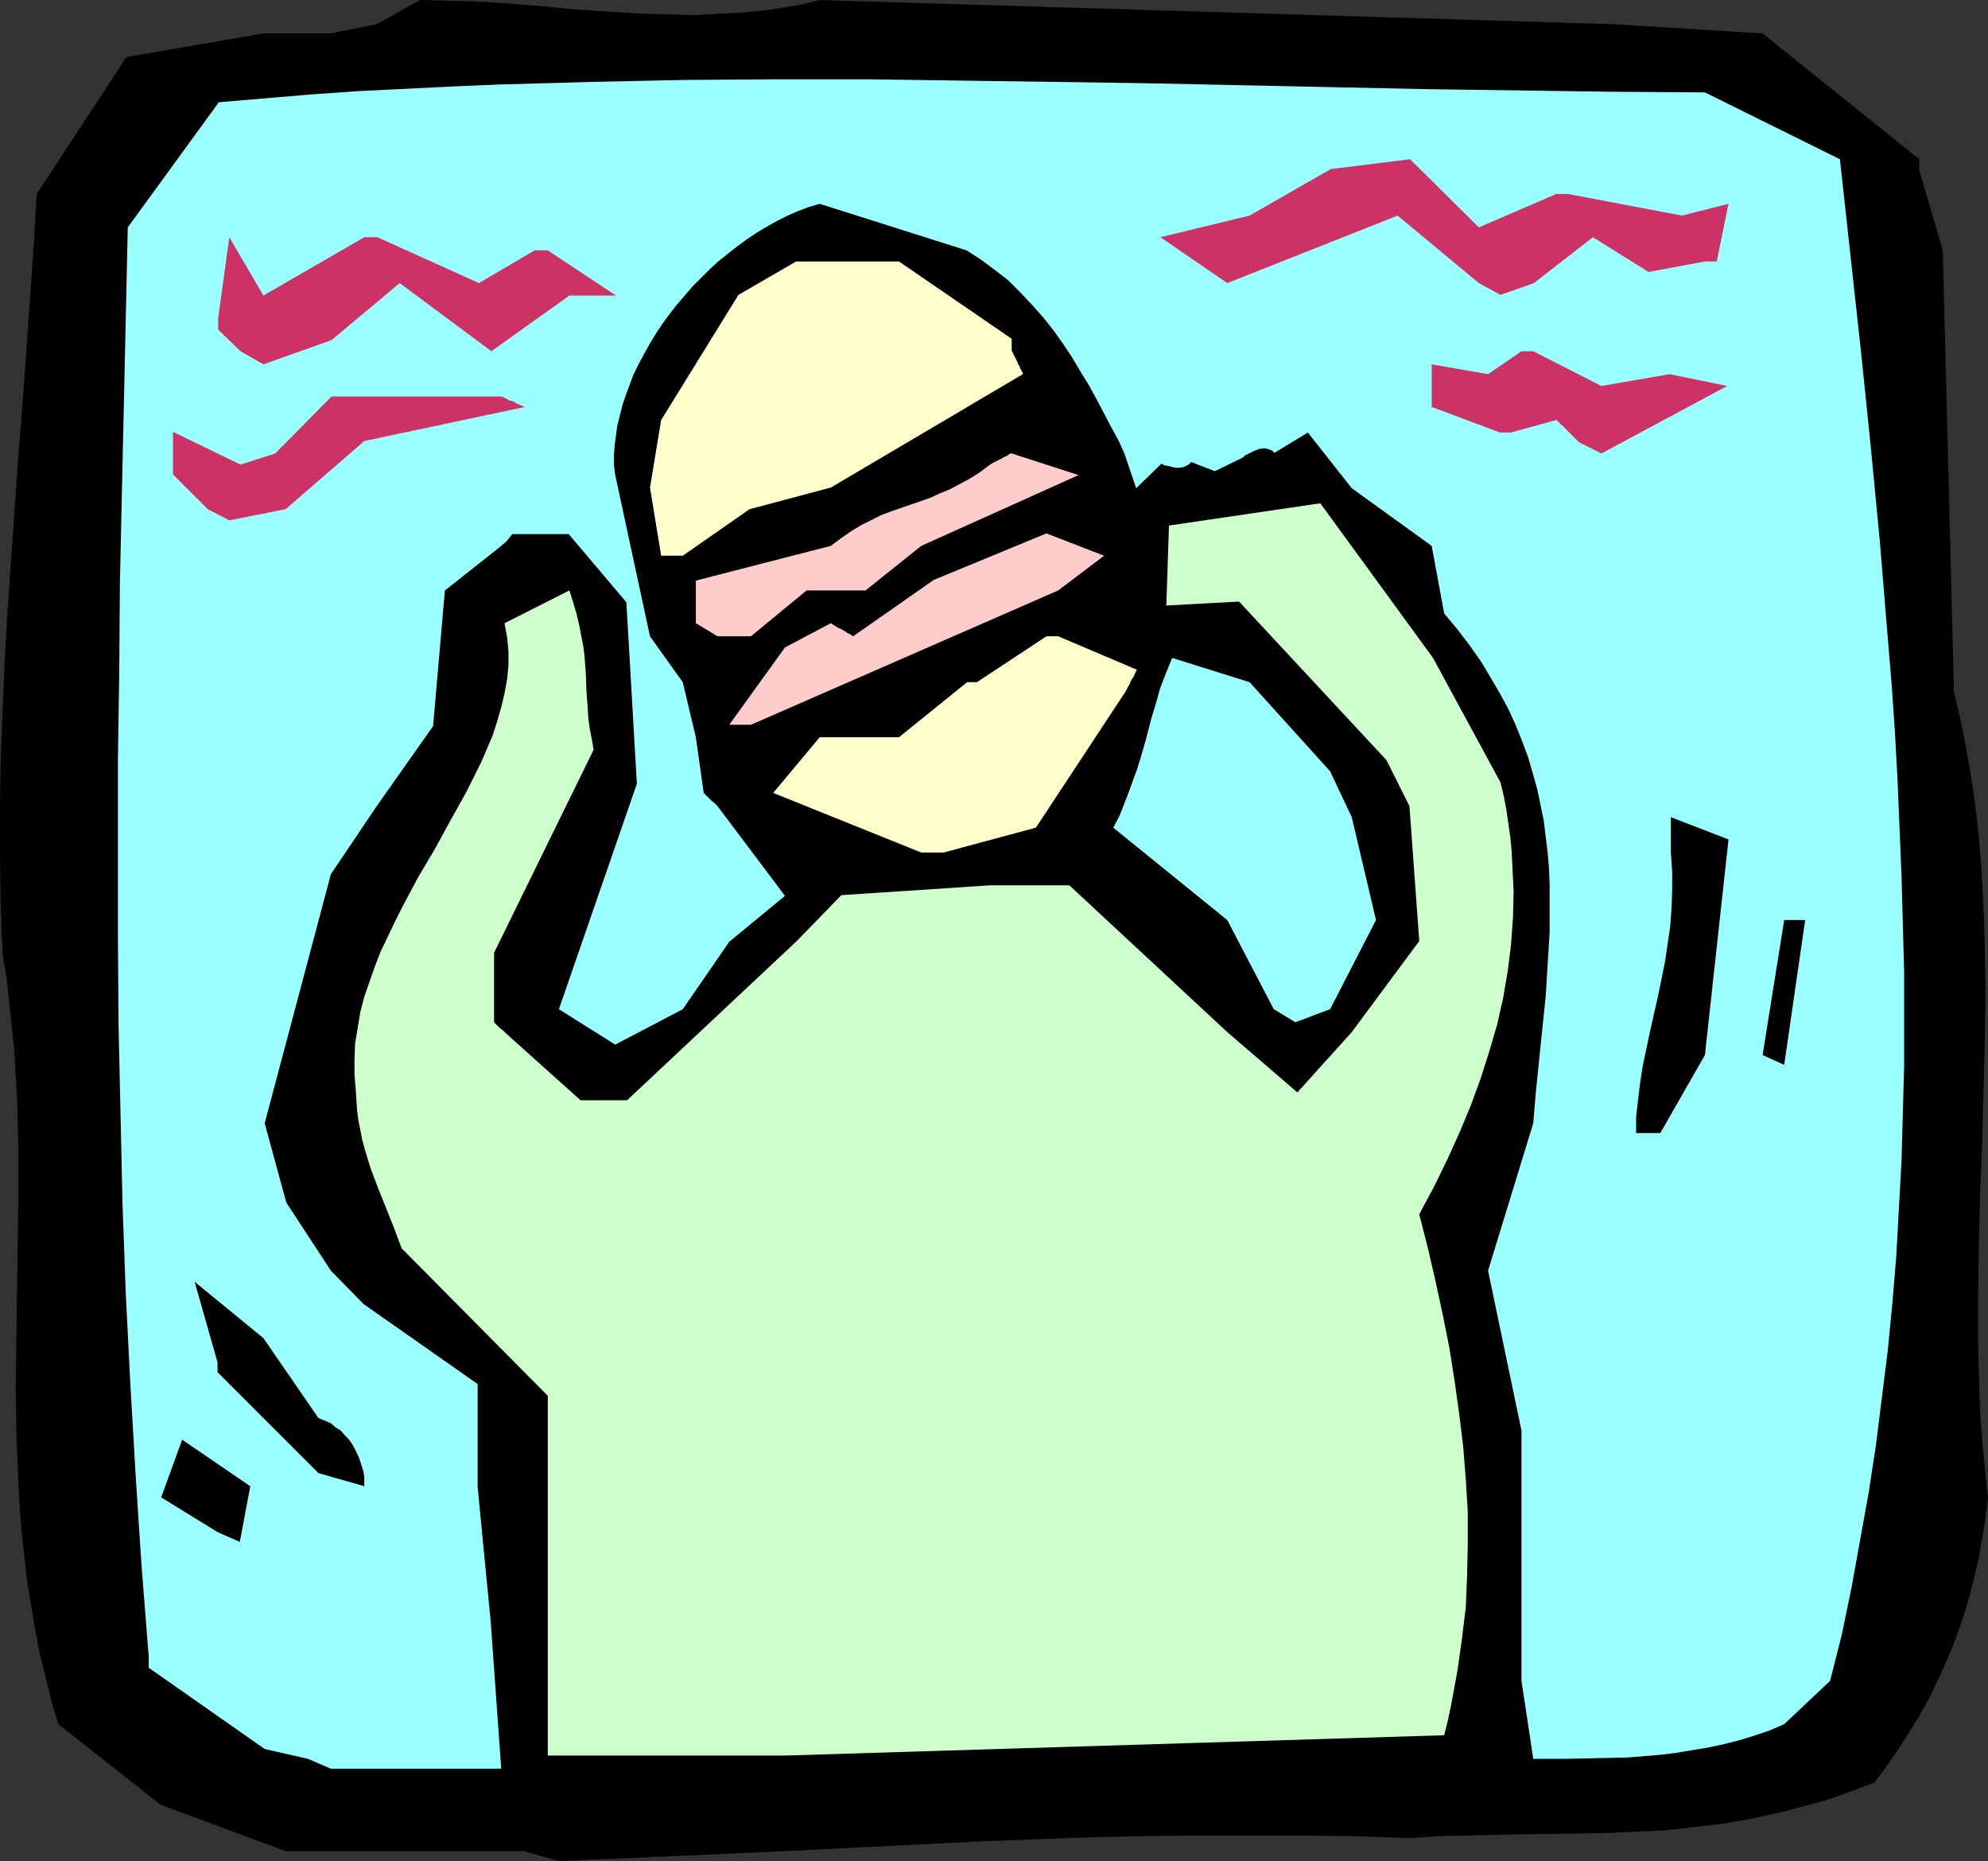
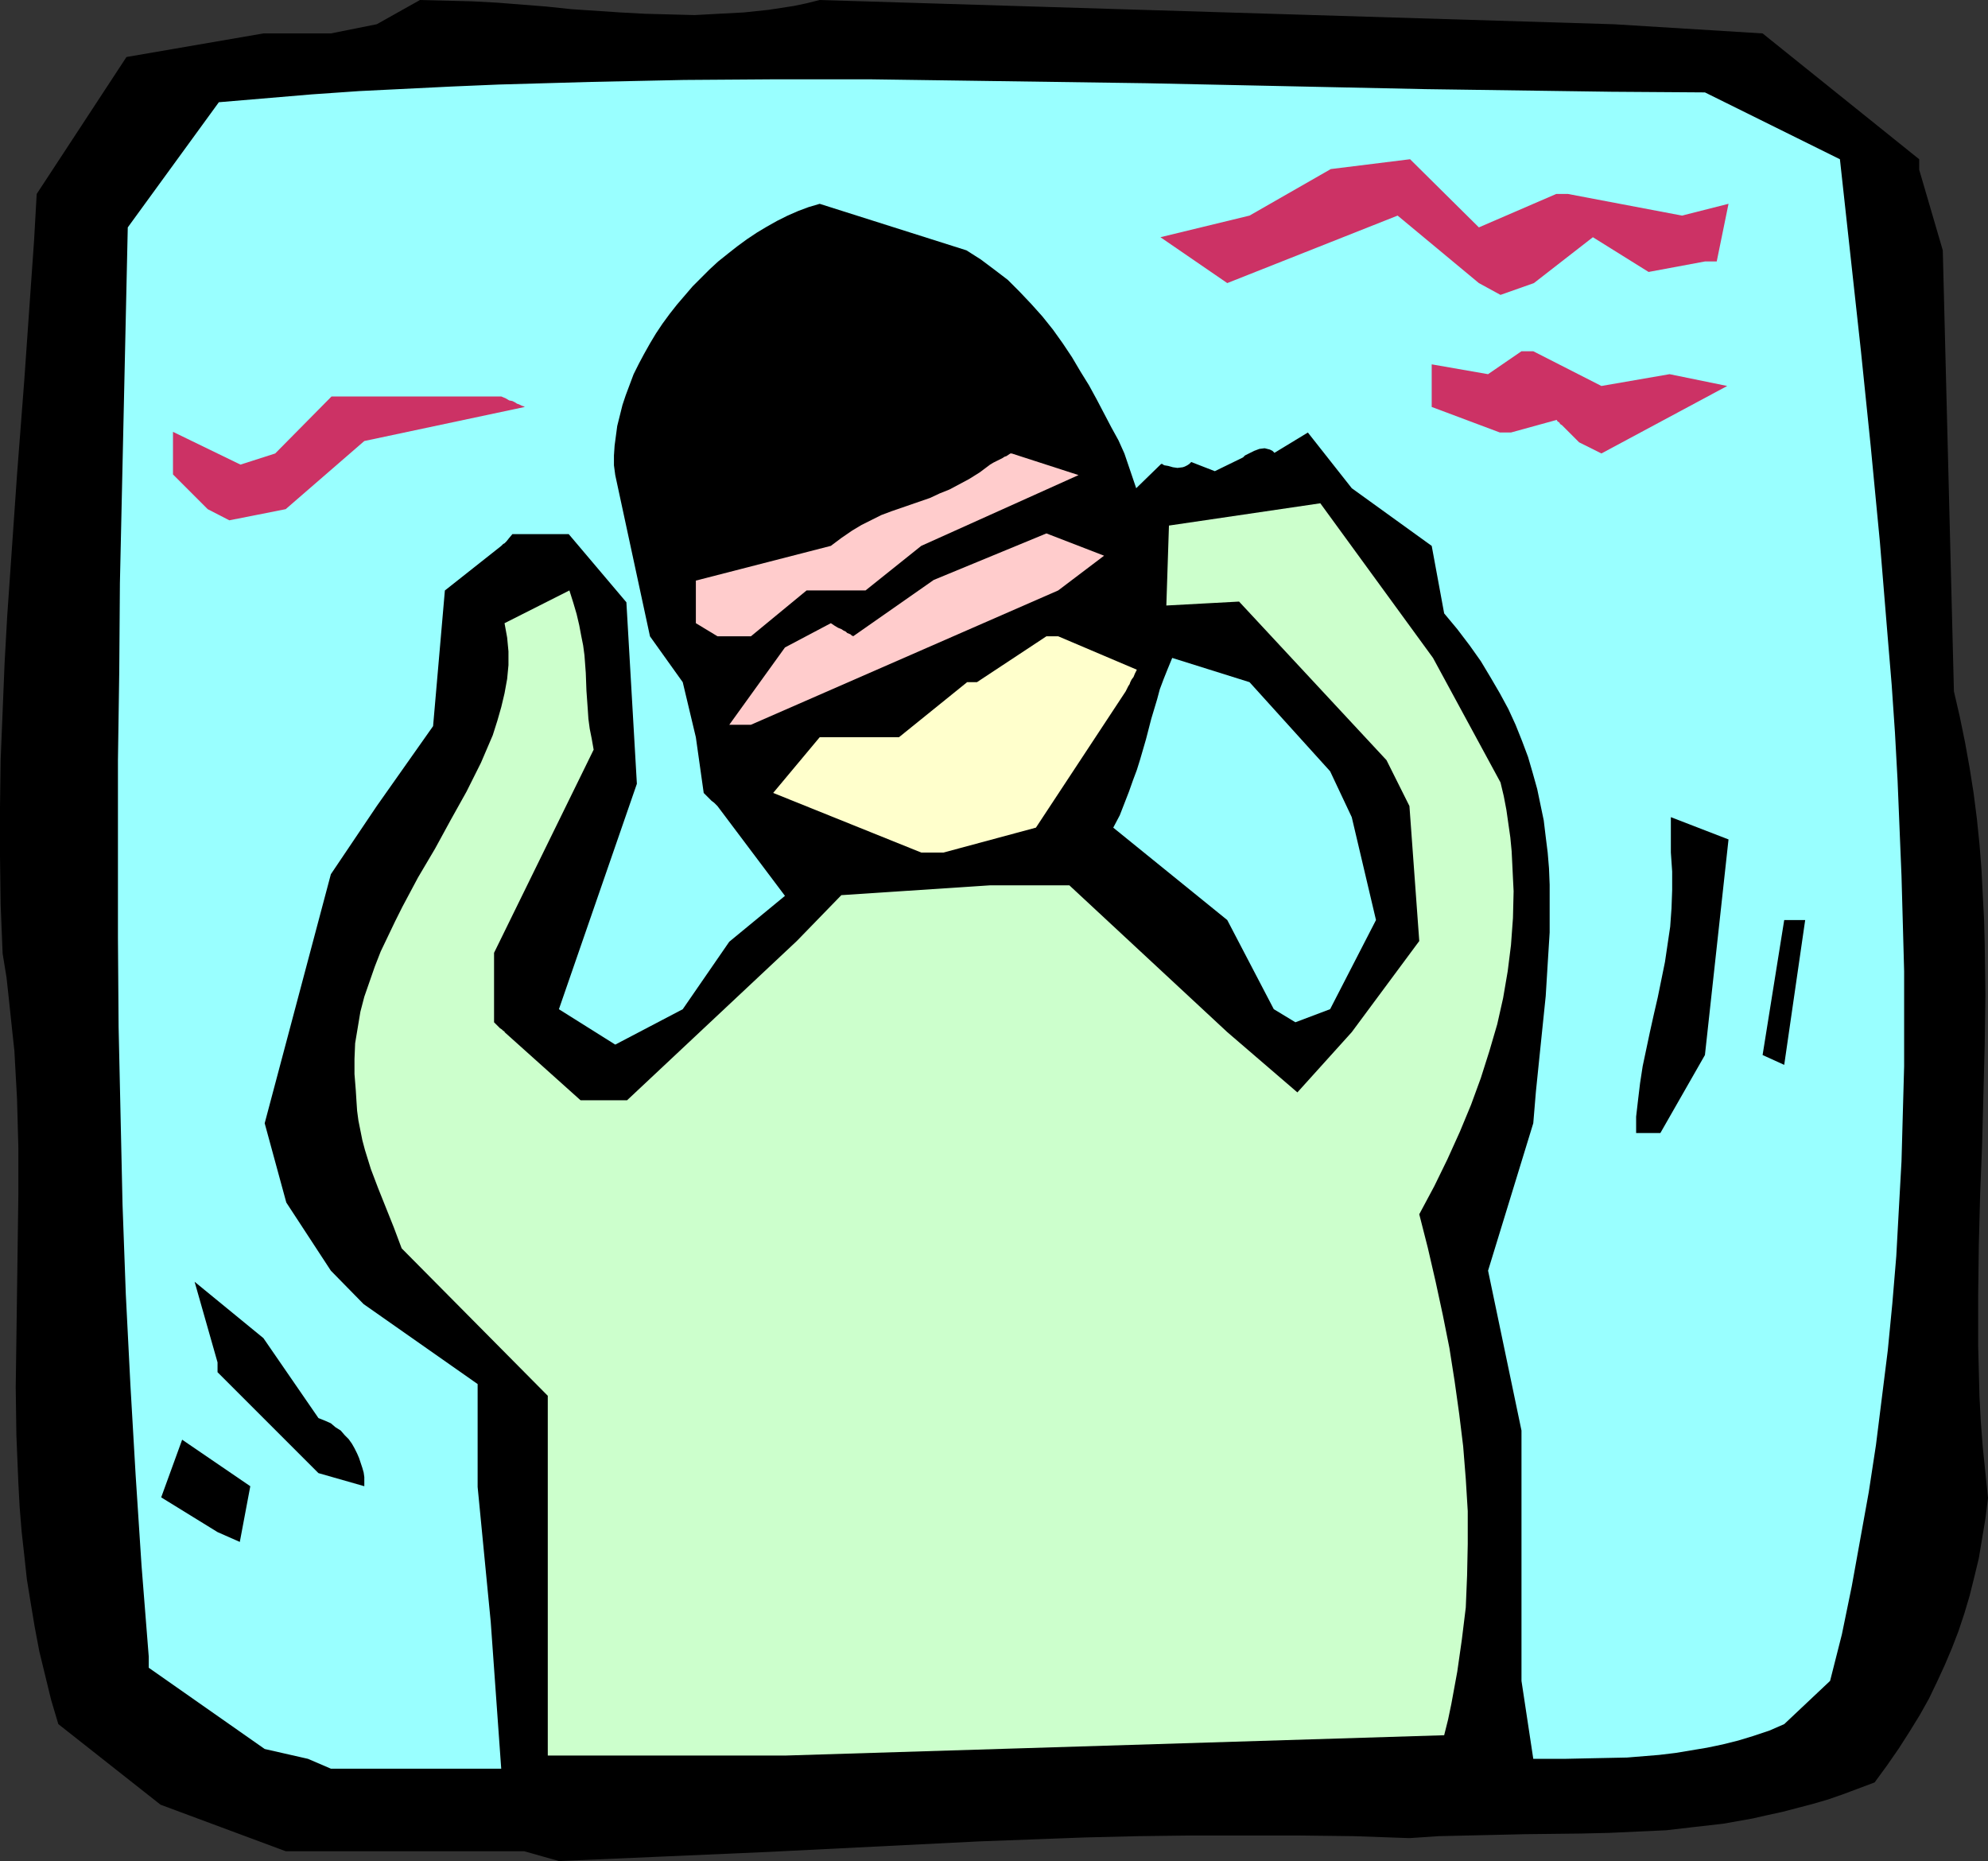
<svg xmlns="http://www.w3.org/2000/svg" xmlns:ns1="http://sodipodi.sourceforge.net/DTD/sodipodi-0.dtd" xmlns:ns2="http://www.inkscape.org/namespaces/inkscape" version="1.0" width="129.724mm" height="121.425mm" id="svg16" ns1:docname="Headache 5.wmf">
  <rect width="100%" height="100%" fill="#333333" stroke="none" />
  <ns1:namedview id="namedview16" pagecolor="#ffffff" bordercolor="#000000" borderopacity="0.25" ns2:showpageshadow="2" ns2:pageopacity="0.0" ns2:pagecheckerboard="0" ns2:deskcolor="#d1d1d1" ns2:document-units="mm" />
  <defs id="defs1">
    <pattern id="WMFhbasepattern" patternUnits="userSpaceOnUse" width="6" height="6" x="0" y="0" />
  </defs>
  <path style="fill:#000000;fill-opacity:1;fill-rule:evenodd;stroke:none" d="M 129.28,456.507 H 70.458 L 39.592,445.033 14.382,425.157 v 0 L 12.605,419.178 11.15,413.199 9.696,407.22 8.565,401.241 7.595,395.424 6.626,389.445 5.979,383.466 5.333,377.648 4.848,371.669 4.525,365.69 4.04,353.894 3.878,342.097 4.04,330.301 4.202,318.504 4.363,306.708 4.525,294.75 V 282.953 L 4.202,270.995 3.878,265.178 3.555,259.199 2.909,253.22 2.262,247.079 1.616,241.1 0.646,235.121 0.162,223.163 0,211.043 V 199.085 L 0.162,187.289 0.646,175.493 1.131,163.534 1.778,151.9 2.586,140.265 4.202,116.995 5.979,93.887 7.595,70.779 8.403,59.305 9.05,47.832 31.189,14.059 64.963,8.241 H 81.608 L 92.92,5.979 103.585,0 l 6.464,0.162 6.302,0.162 6.141,0.323 6.141,0.485 6.141,0.485 6.141,0.646 12.12,0.808 5.979,0.323 6.141,0.162 6.141,0.162 5.979,-0.323 6.141,-0.323 6.141,-0.646 6.302,-0.97 3.07,-0.646 L 202.161,0 398.02,5.979 434.704,8.241 473.326,39.268 v 2.586 l 5.818,19.876 2.747,108.754 1.454,6.302 1.293,6.302 1.131,6.302 0.97,6.141 0.808,6.302 0.646,6.302 0.485,6.141 0.323,6.302 0.323,6.141 0.162,6.141 0.162,12.443 -0.162,12.281 -0.323,12.443 -0.323,12.281 -0.485,12.281 -0.323,12.443 -0.162,12.443 v 12.443 l 0.162,6.141 0.162,6.302 0.323,6.141 0.485,6.302 0.646,6.302 0.646,6.302 -0.646,5.171 -0.808,4.848 -0.808,4.848 -1.131,4.686 -1.131,4.525 -1.293,4.363 -1.454,4.363 -1.616,4.201 -1.778,4.201 -1.939,4.201 -1.939,4.04 -2.262,4.04 -2.586,4.201 -2.586,4.04 -2.909,4.201 -3.07,4.201 -3.878,1.454 -3.878,1.454 -3.717,1.293 -3.878,1.131 -3.717,0.97 -3.717,0.97 -3.717,0.808 -3.555,0.808 -7.272,1.293 -7.11,0.808 -6.949,0.808 -7.11,0.323 -6.949,0.323 -6.949,0.162 -13.898,0.162 -6.949,0.162 -7.11,0.162 -7.11,0.162 -7.272,0.485 -13.736,-0.485 -13.413,-0.162 h -13.413 -13.251 l -13.09,0.162 -13.251,0.323 -12.928,0.485 -13.09,0.485 -25.856,1.293 -25.856,1.293 -25.856,1.131 -26.018,1.131 z" id="path1" />
  <path style="fill:#99ffff;fill-opacity:1;fill-rule:evenodd;stroke:none" d="M 75.952,433.722 65.286,431.298 36.683,411.26 v -2.747 l -1.778,-22.462 -1.454,-22.3 -1.293,-22.3 -1.131,-22.3 -0.808,-22.139 -0.485,-21.977 -0.485,-21.815 -0.162,-21.977 v -21.815 -21.977 l 0.323,-21.815 0.162,-21.815 0.97,-43.792 0.97,-43.954 22.462,-30.865 11.474,-0.97 11.474,-0.97 11.635,-0.808 22.947,-1.131 11.474,-0.485 22.786,-0.646 22.947,-0.485 22.786,-0.162 h 22.786 l 22.947,0.323 22.786,0.323 22.786,0.323 22.947,0.485 22.786,0.485 22.947,0.485 22.947,0.323 22.947,0.323 23.109,0.162 33.29,16.483 5.171,47.186 2.424,23.593 2.262,23.593 1.939,23.593 0.97,11.635 0.808,11.796 0.646,11.796 0.485,11.796 0.485,11.796 0.323,11.635 0.323,11.796 v 11.635 11.796 l -0.323,11.635 -0.323,11.796 -0.646,11.635 -0.646,11.796 -0.97,11.635 -1.131,11.635 -1.454,11.635 -1.454,11.635 -1.778,11.635 -2.101,11.635 -2.101,11.635 -2.424,11.796 -2.909,11.473 -11.312,10.665 v 0 l -3.717,1.616 -3.878,1.293 -3.717,1.131 -3.878,0.97 -3.878,0.808 -3.878,0.646 -3.878,0.646 -4.04,0.485 -7.918,0.646 -7.918,0.162 -7.595,0.162 h -7.595 l -2.909,-19.23 v -61.729 l -8.242,-39.429 11.15,-36.359 0.646,-7.757 0.808,-7.918 1.616,-15.675 0.485,-7.918 0.485,-7.757 v -7.918 -3.878 l -0.162,-4.04 -0.323,-3.878 -0.485,-3.878 -0.485,-4.04 -0.808,-3.878 -0.808,-3.878 -1.131,-4.04 -1.131,-3.878 -1.454,-3.878 -1.616,-4.04 -1.778,-3.878 -2.101,-3.878 -2.262,-3.878 -2.424,-4.04 -2.747,-3.878 -3.07,-4.04 -3.232,-3.878 -3.07,-16.644 -19.715,-14.22 -10.827,-13.736 -8.242,5.009 -0.485,-0.485 -0.646,-0.323 -0.646,-0.162 -0.646,-0.162 -1.293,0.162 -1.293,0.485 -1.293,0.646 -0.97,0.485 -0.323,0.323 -0.162,0.162 -0.323,0.162 v 0 l -6.626,3.232 -5.818,-2.262 -0.485,0.485 -0.485,0.323 -0.646,0.323 -0.485,0.162 -1.293,0.162 -1.131,-0.162 -1.131,-0.323 -0.97,-0.162 -0.323,-0.162 -0.162,-0.162 h -0.162 -0.162 l -6.141,5.979 -2.909,-8.565 -1.454,-3.232 -1.778,-3.232 -1.778,-3.393 -1.778,-3.393 -1.939,-3.555 -2.101,-3.394 -2.101,-3.555 -2.262,-3.394 -2.424,-3.394 -2.586,-3.232 -2.747,-3.07 -2.909,-3.07 -2.909,-2.909 -3.394,-2.586 -3.232,-2.424 -3.555,-2.262 -36.198,-11.473 -2.747,0.808 -2.586,0.97 -2.586,1.131 -2.586,1.293 -2.586,1.454 -2.424,1.454 -2.424,1.616 -2.424,1.778 -2.262,1.778 -2.424,1.939 -2.101,1.939 -2.101,2.101 -2.101,2.101 -1.939,2.262 -1.939,2.262 -1.778,2.262 -1.778,2.424 -1.616,2.424 -1.454,2.424 -1.454,2.586 -1.293,2.424 -1.293,2.586 -0.97,2.586 -0.97,2.586 -0.808,2.424 -0.646,2.586 -0.646,2.586 -0.323,2.424 -0.323,2.424 -0.162,2.424 v 2.424 l 0.323,2.424 8.565,39.752 8.08,11.312 3.232,13.574 1.939,13.736 0.646,0.646 0.97,0.97 0.323,0.323 0.646,0.485 0.485,0.485 0.162,0.162 0.162,0.162 v 0 l 16.645,22.139 -13.736,11.312 -11.474,16.644 -16.645,8.726 -13.898,-8.726 19.23,-55.589 -2.586,-44.762 -14.221,-16.806 h -13.898 l -0.808,0.97 -0.646,0.808 -0.485,0.485 -0.323,0.162 -0.323,0.323 -0.162,0.162 -13.898,10.988 -2.909,33.45 -13.898,19.715 -11.312,16.806 -16.322,61.406 5.333,19.553 10.989,16.806 8.08,8.241 28.118,19.715 v 2.909 22.462 l 3.232,33.289 2.586,36.197 H 81.608 Z" id="path2" />
  <path style="fill:#ccffcc;fill-opacity:1;fill-rule:evenodd;stroke:none" d="m 135.097,431.136 v -86.938 l -36.037,-36.359 -1.939,-5.171 -1.939,-4.848 -1.939,-4.848 -1.778,-4.686 -1.454,-4.686 -0.646,-2.424 -0.485,-2.424 -0.485,-2.424 -0.323,-2.424 -0.162,-2.424 -0.162,-2.586 -0.323,-4.04 v -3.717 l 0.162,-3.878 0.646,-3.878 0.646,-3.878 0.97,-3.717 1.293,-3.717 1.293,-3.717 1.454,-3.717 1.778,-3.717 1.778,-3.717 1.778,-3.555 3.878,-7.272 4.202,-7.11 3.878,-7.11 3.878,-6.949 1.778,-3.555 1.778,-3.555 1.454,-3.393 1.454,-3.393 1.131,-3.555 0.97,-3.393 0.808,-3.393 0.646,-3.555 0.323,-3.393 v -3.393 l -0.323,-3.393 -0.646,-3.555 15.998,-8.08 0.97,3.07 0.808,2.747 0.646,2.747 0.485,2.586 0.485,2.424 0.323,2.424 0.323,4.363 0.162,4.363 0.323,4.525 0.162,2.424 0.323,2.424 0.485,2.424 0.485,2.747 -24.563,50.095 v 17.129 l 0.808,0.808 0.646,0.646 0.485,0.323 0.323,0.323 0.323,0.162 v 0.162 l 18.746,16.806 h 11.474 l 41.854,-39.268 10.989,-11.312 36.683,-2.424 h 19.554 l 38.946,36.197 17.291,14.867 13.413,-14.867 16.645,-22.462 -2.424,-33.289 -5.656,-11.312 -36.36,-39.106 -17.938,0.97 0.646,-19.715 37.33,-5.494 27.795,38.136 16.645,30.703 0.808,3.393 0.646,3.393 0.485,3.394 0.485,3.393 0.323,3.393 0.162,3.232 0.162,3.393 0.162,3.232 -0.162,6.625 -0.485,6.625 -0.808,6.464 -1.131,6.625 -1.454,6.464 -1.939,6.625 -2.101,6.625 -2.424,6.625 -2.747,6.625 -3.07,6.787 -3.232,6.625 -3.717,6.949 2.101,8.241 1.939,8.403 1.778,8.241 1.616,8.08 1.293,8.241 1.131,8.08 0.97,7.918 0.646,8.08 0.485,7.918 v 8.08 l -0.162,7.757 -0.323,7.918 -0.97,7.918 -1.131,7.918 -1.454,7.918 -0.808,3.878 -0.97,3.878 -162.408,5.009 h -58.661 z" id="path3" />
  <path style="fill:#000000;fill-opacity:1;fill-rule:evenodd;stroke:none" d="m 53.651,377.81 -13.898,-8.565 5.171,-14.22 16.806,11.473 -2.586,13.736 z" id="path4" />
  <path style="fill:#000000;fill-opacity:1;fill-rule:evenodd;stroke:none" d="M 78.538,363.266 53.651,338.381 v -2.424 l -5.656,-19.876 16.968,13.897 13.574,19.715 v 0 l 1.616,0.646 1.454,0.646 1.131,0.97 1.293,0.808 0.97,1.131 0.97,0.97 0.808,1.131 0.646,1.131 0.646,1.293 0.485,1.131 0.808,2.424 0.323,1.131 0.162,1.131 v 1.131 1.131 z" id="path5" />
  <path style="fill:#000000;fill-opacity:1;fill-rule:evenodd;stroke:none" d="m 403.515,279.398 v -4.04 l 0.485,-4.201 0.485,-4.04 0.646,-4.201 1.778,-8.403 0.97,-4.363 0.97,-4.201 1.778,-8.726 0.646,-4.363 0.646,-4.363 0.323,-4.525 0.162,-4.525 v -4.525 l -0.323,-4.686 v -8.726 l 14.221,5.494 -5.818,53.165 -10.989,19.23 z" id="path6" />
  <path style="fill:#000000;fill-opacity:1;fill-rule:evenodd;stroke:none" d="m 434.704,260.168 5.333,-33.289 h 5.171 l -5.171,35.713 z" id="path7" />
  <path style="fill:#99ffff;fill-opacity:1;fill-rule:evenodd;stroke:none" d="m 314.15,248.857 -11.474,-21.977 -28.118,-22.785 1.616,-3.07 1.131,-2.909 1.131,-2.909 0.97,-2.747 0.97,-2.586 0.808,-2.586 1.454,-5.009 1.293,-5.009 1.454,-4.848 0.646,-2.424 0.97,-2.586 0.97,-2.424 1.131,-2.747 19.069,5.979 19.877,21.977 5.333,11.312 5.979,25.37 -11.312,21.977 -8.565,3.232 z" id="path8" />
  <path style="fill:#ffffcc;fill-opacity:1;fill-rule:evenodd;stroke:none" d="m 227.209,210.236 -36.522,-14.705 11.474,-13.736 h 19.554 l 16.806,-13.574 h 2.424 l 17.13,-11.312 h 2.909 l 19.392,8.241 -0.485,0.97 -0.323,0.808 -0.485,0.646 -0.323,0.646 -0.162,0.485 -0.323,0.485 -0.323,0.646 -0.162,0.323 -0.162,0.323 v 0 l -22.139,33.612 -22.786,6.141 z" id="path9" />
  <path style="fill:#ffcccc;fill-opacity:1;fill-rule:evenodd;stroke:none" d="m 179.861,178.724 13.736,-19.068 11.312,-5.979 0.97,0.646 0.808,0.485 0.808,0.323 0.485,0.323 0.646,0.323 0.323,0.323 0.808,0.323 0.323,0.323 h 0.162 l 0.162,0.162 19.877,-13.897 27.795,-11.473 14.221,5.494 -11.312,8.565 -75.79,33.127 z" id="path10" />
  <path style="fill:#ffcccc;fill-opacity:1;fill-rule:evenodd;stroke:none" d="m 171.619,153.677 v -10.504 l 33.29,-8.565 2.586,-1.939 2.586,-1.778 2.424,-1.454 2.586,-1.293 2.262,-1.131 2.586,-0.97 4.686,-1.616 4.686,-1.616 2.424,-1.131 2.424,-0.97 2.424,-1.293 2.424,-1.293 2.586,-1.616 2.586,-1.939 0.808,-0.485 0.97,-0.485 0.646,-0.323 0.646,-0.323 0.485,-0.323 0.485,-0.162 0.485,-0.323 0.485,-0.323 h 0.162 0.162 l 16.483,5.333 -38.784,17.452 -13.736,10.988 h -14.544 l -13.736,11.312 h -8.242 z" id="path11" />
-   <path style="fill:#ffffcc;fill-opacity:1;fill-rule:evenodd;stroke:none" d="m 163.054,137.033 -2.747,-16.806 2.747,-16.644 19.069,-30.865 14.221,-8.241 h 2.586 22.786 l 27.795,19.068 v 2.909 l 0.485,0.97 0.485,0.97 0.323,0.646 0.323,0.808 0.323,0.485 0.162,0.485 0.162,0.323 0.162,0.323 0.323,0.485 v 0.162 0.162 l -47.349,27.956 -20.038,5.333 -16.483,11.473 z" id="path12" />
  <path style="fill:#cc3265;fill-opacity:1;fill-rule:evenodd;stroke:none" d="m 51.227,125.56 -8.565,-8.565 v -10.504 l 16.645,8.08 8.565,-2.747 13.898,-14.059 h 41.854 l 1.131,0.485 0.808,0.485 0.808,0.162 0.646,0.323 0.485,0.323 0.485,0.162 0.646,0.323 0.485,0.162 0.323,0.162 v 0 l -39.592,8.403 -19.392,16.806 -13.898,2.747 z" id="path13" />
  <path style="fill:#cc3265;fill-opacity:1;fill-rule:evenodd;stroke:none" d="m 389.456,109.077 -0.97,-0.97 -0.808,-0.808 -0.808,-0.808 -0.646,-0.646 -0.485,-0.485 -0.485,-0.485 -0.485,-0.323 -0.162,-0.323 -0.485,-0.323 -0.162,-0.323 h -0.162 l -11.15,3.07 h -2.747 L 353.096,100.351 V 89.847 l 13.898,2.424 8.242,-5.656 h 2.909 l 16.806,8.565 16.806,-2.909 14.221,2.909 -31.027,16.644 z" id="path14" />
-   <path style="fill:#cc3265;fill-opacity:1;fill-rule:evenodd;stroke:none" d="m 59.307,86.615 -5.494,-5.333 v -2.909 0 l 2.747,-19.876 8.403,14.382 24.886,-14.382 h 3.232 l 25.048,11.312 13.736,-8.08 h 3.232 l 16.806,11.15 H 140.43 L 121.2,86.615 98.576,69.809 81.77,83.868 64.963,89.847 Z" id="path15" />
  <path style="fill:#cc3265;fill-opacity:1;fill-rule:evenodd;stroke:none" d="m 364.731,69.809 -20.038,-16.644 -42.016,16.644 -16.483,-11.312 21.978,-5.333 20.038,-11.473 19.554,-2.424 16.968,16.806 19.069,-8.241 h 2.909 l 28.118,5.333 11.474,-2.909 -2.909,14.22 h -2.909 l -13.898,2.586 -13.736,-8.565 -14.544,11.312 -8.242,2.909 z" id="path16" />
</svg>